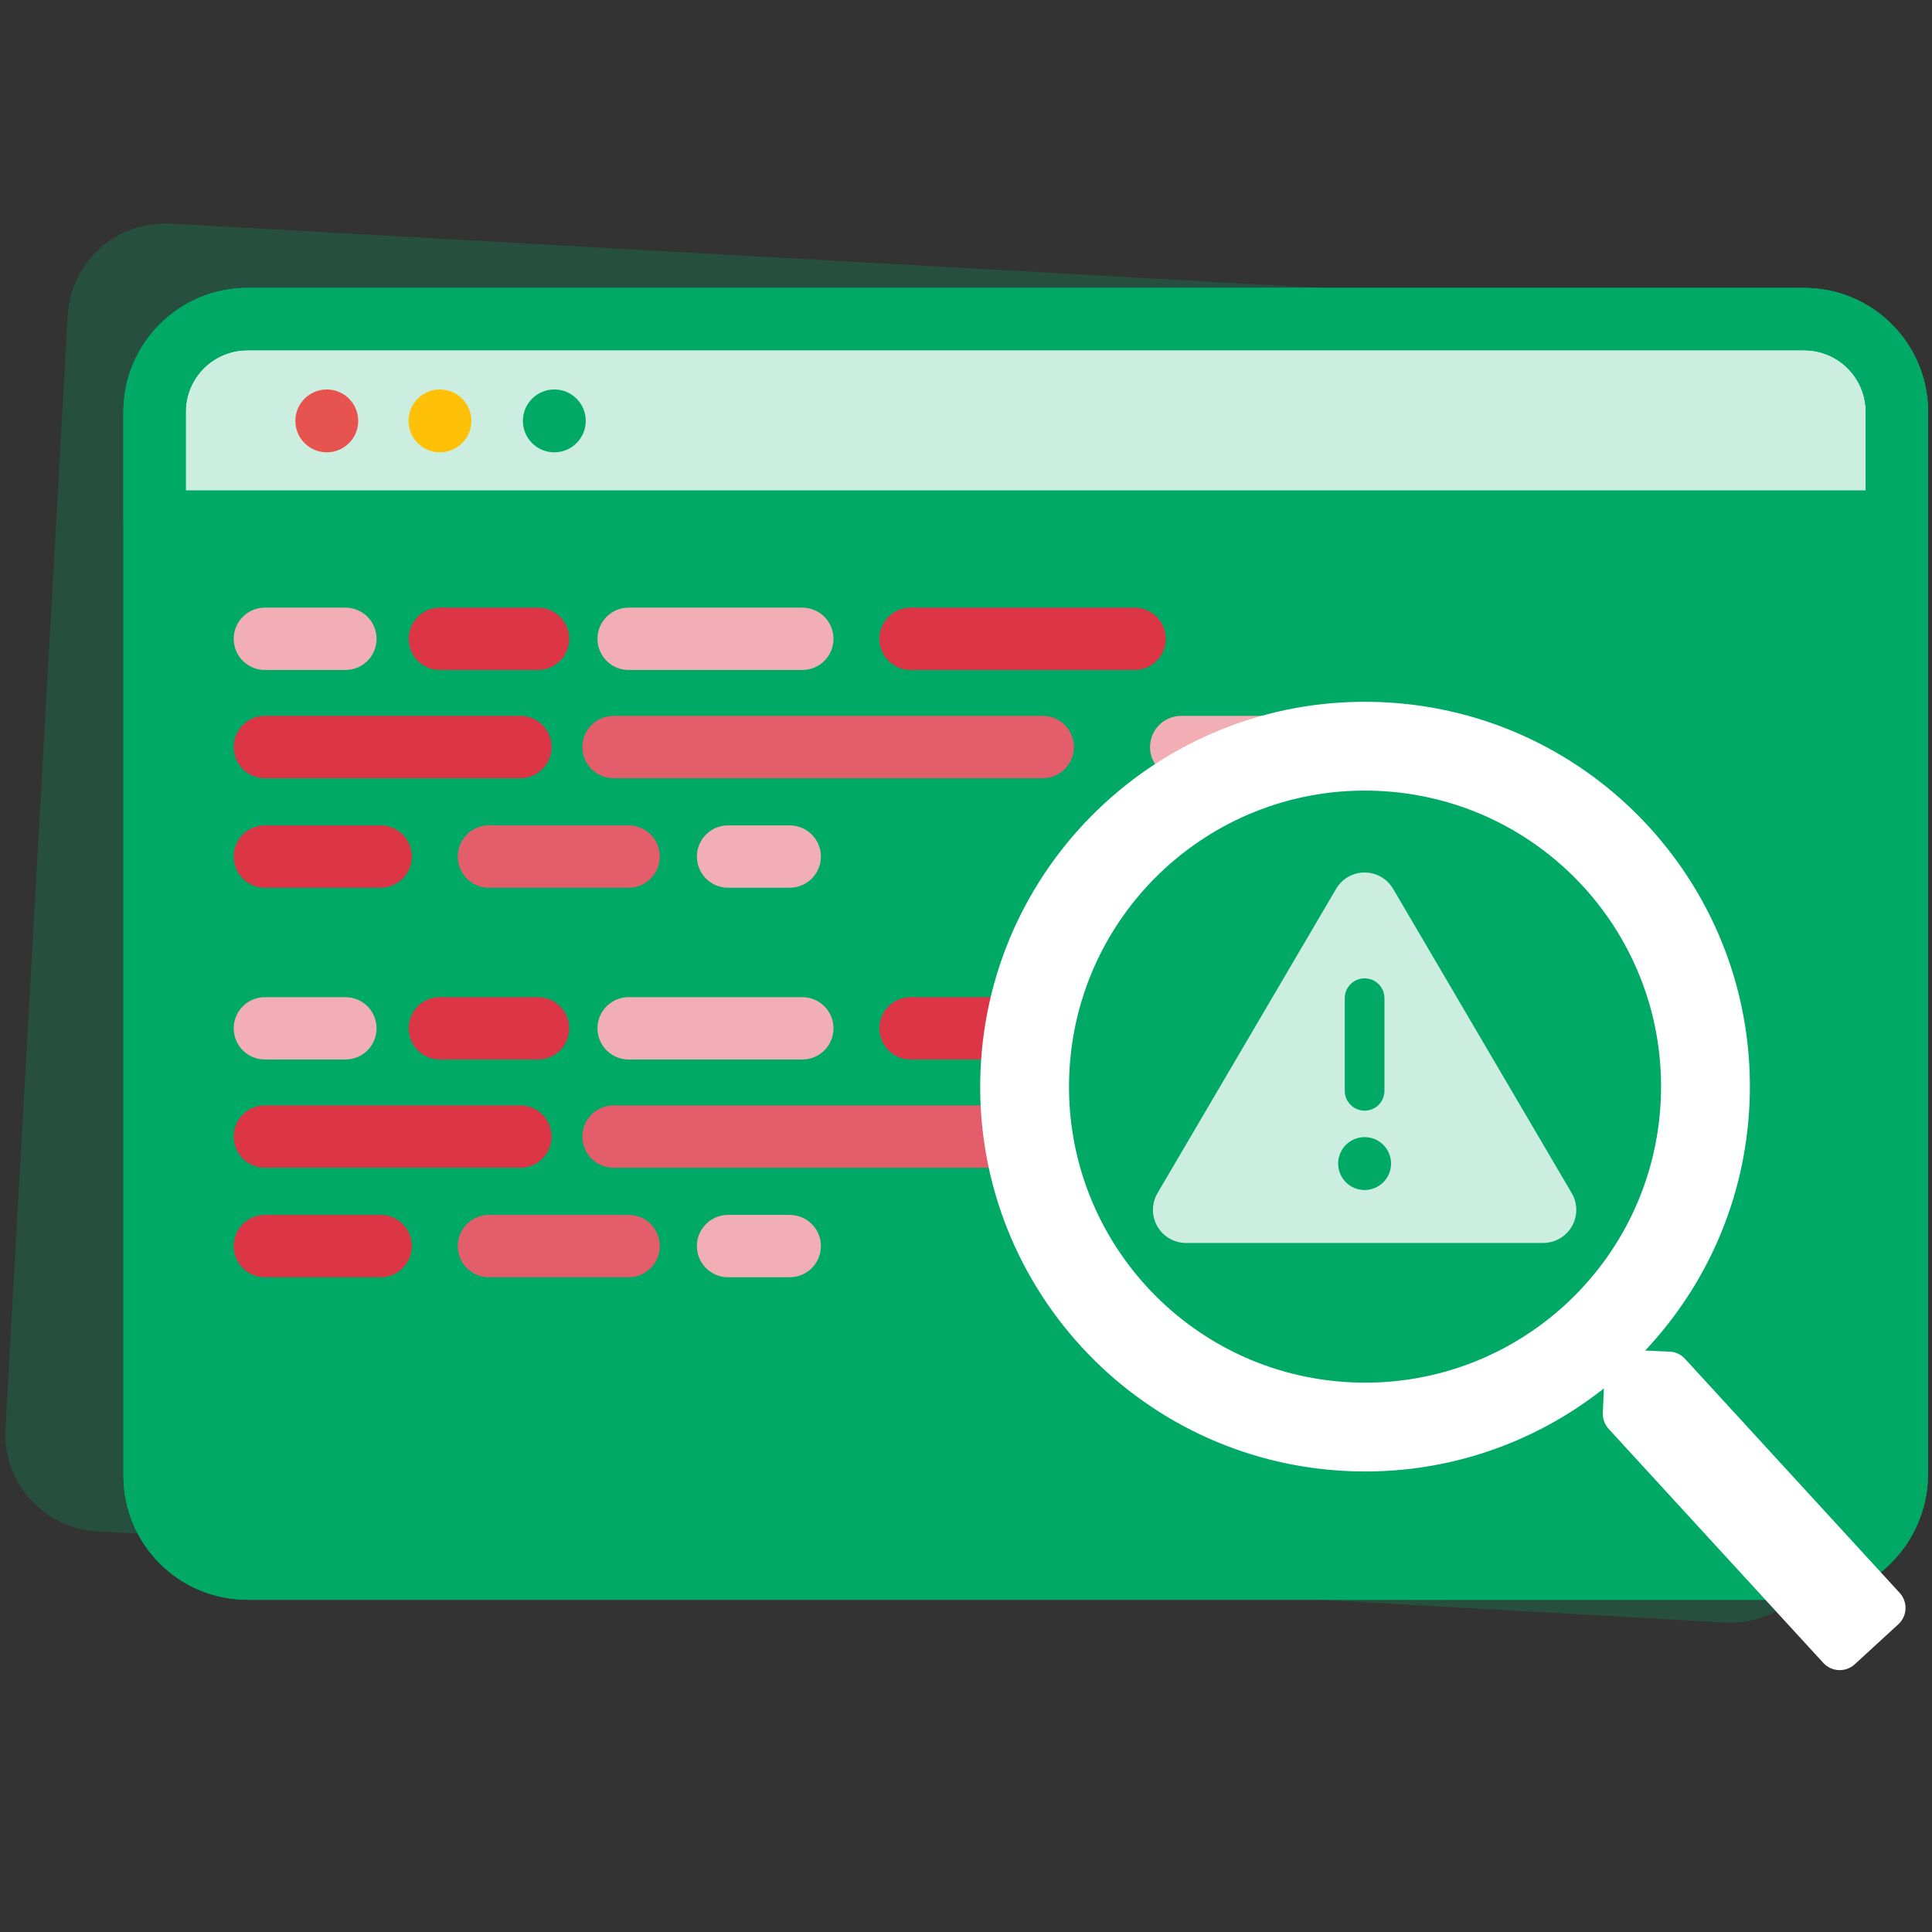
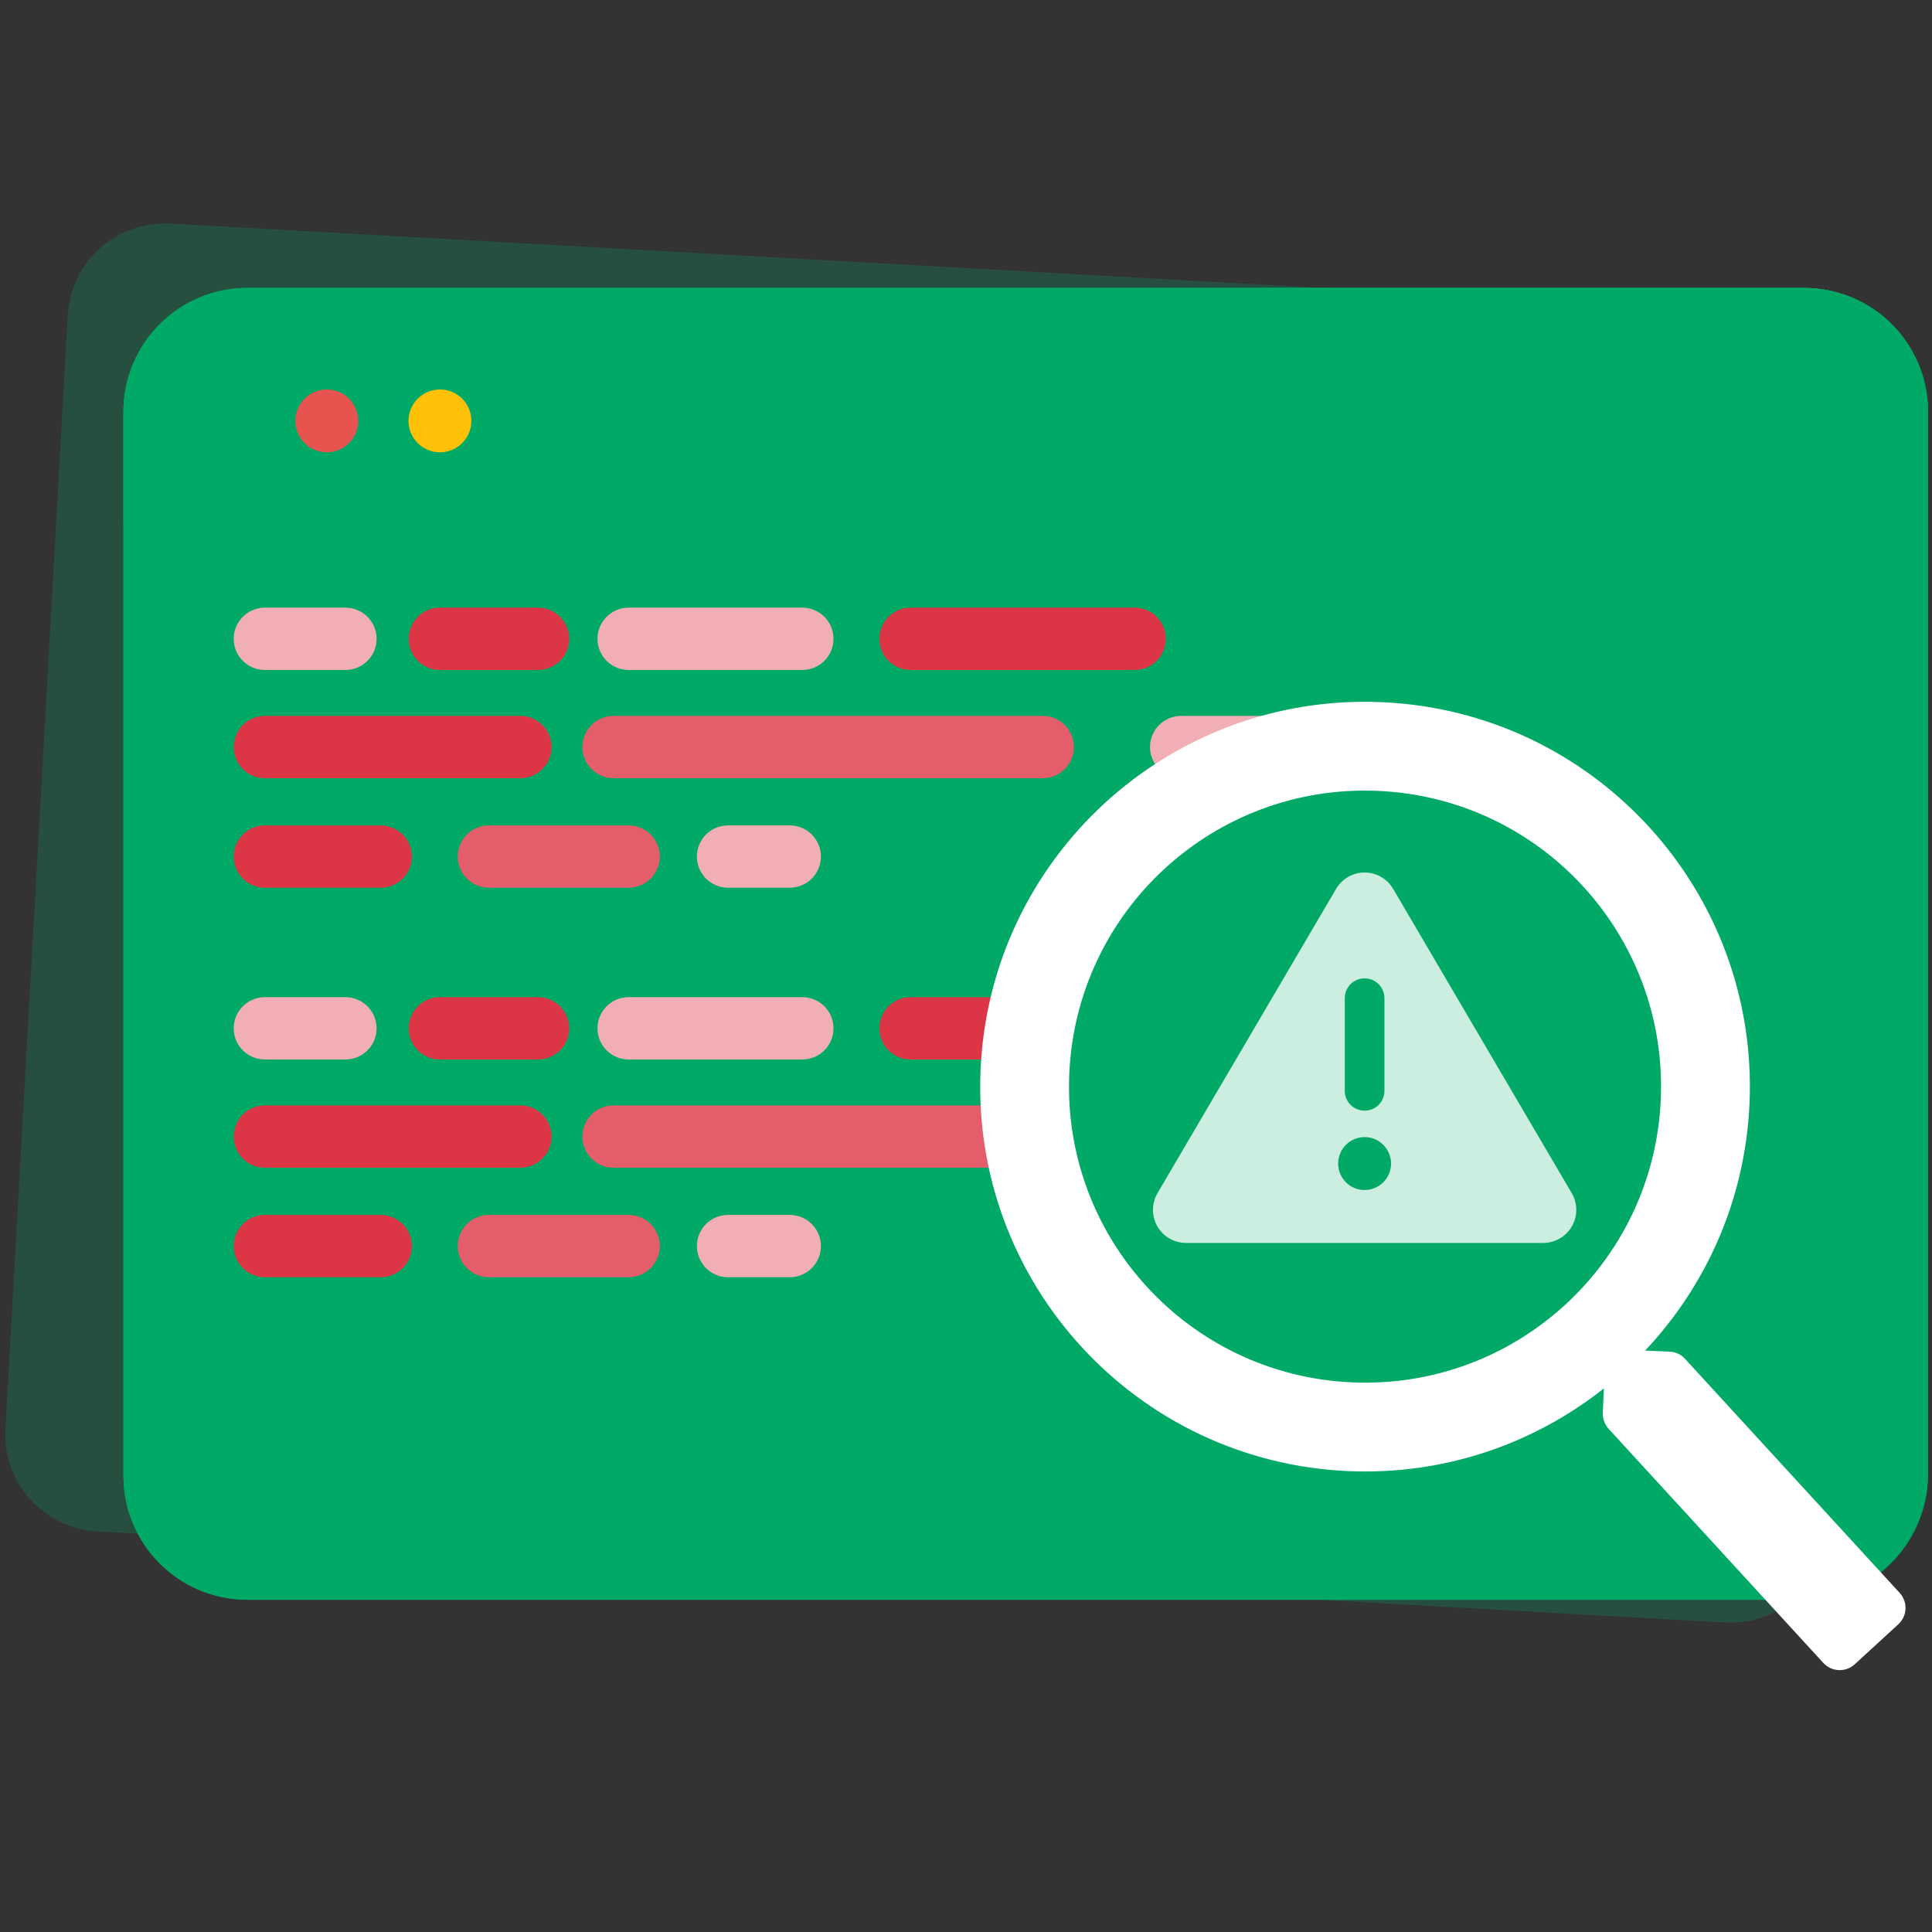
<svg xmlns="http://www.w3.org/2000/svg" width="124" height="124" viewBox="0 0 124 124" fill="none">
  <rect x="0" y="0" width="124" height="124" fill="#333333" stroke="none" />
  <path d="M110.709 104.134L6.249 98.289C2.787 98.096 0.156 95.153 0.35 91.691L4.347 20.249C4.54 16.787 7.483 14.156 10.945 14.35L115.49 20.199C118.952 20.393 121.583 23.335 121.389 26.798L117.392 98.239C117.114 101.697 114.171 104.327 110.709 104.134Z" fill="#00AA66" fill-opacity="0.24" />
  <path d="M115.699 100.68H15.891C12.583 100.68 9.92 98.017 9.92 94.709V26.449C9.92 23.141 12.583 20.479 15.891 20.479H115.779C119.087 20.479 121.75 23.141 121.75 26.449V94.709C121.669 98.017 119.007 100.68 115.699 100.68Z" fill="#00AA66" />
-   <path d="M121.669 33.469H9.92V26.449C9.92 23.141 12.583 20.479 15.891 20.479H115.779C119.087 20.479 121.75 23.141 121.75 26.449V33.469H121.669Z" fill="white" fill-opacity="0.8" />
  <path d="M115.699 100.68H15.891C12.583 100.68 9.92 98.017 9.92 94.709V26.449C9.92 23.141 12.583 20.479 15.891 20.479H115.779C119.087 20.479 121.75 23.141 121.75 26.449V94.709C121.669 98.017 119.007 100.68 115.699 100.68Z" stroke="#00AA66" stroke-width="3.995" stroke-miterlimit="10" stroke-linecap="round" stroke-linejoin="round" />
  <path d="M115.699 100.68H15.891C12.583 100.68 9.92 98.017 9.92 94.709V26.449C9.92 23.141 12.583 20.479 15.891 20.479H115.779C119.087 20.479 121.75 23.141 121.75 26.449V94.709C121.669 98.017 119.007 100.68 115.699 100.68Z" stroke="#00AA66" stroke-width="3.995" stroke-miterlimit="10" stroke-linecap="round" stroke-linejoin="round" />
  <path d="M121.669 33.469H9.92V26.449C9.92 23.141 12.583 20.479 15.891 20.479H115.779C119.087 20.479 121.75 23.141 121.75 26.449V33.469H121.669Z" stroke="#00AA66" stroke-width="3.995" stroke-miterlimit="10" stroke-linecap="round" stroke-linejoin="round" />
  <g clip-path="url(#clip0_594_6844)">
    <path d="M20.974 29.031C22.088 29.031 22.991 28.128 22.991 27.014C22.991 25.9 22.088 24.997 20.974 24.997C19.86 24.997 18.957 25.9 18.957 27.014C18.957 28.128 19.86 29.031 20.974 29.031Z" fill="#E7534E" />
    <path d="M28.236 29.031C29.35 29.031 30.253 28.128 30.253 27.014C30.253 25.9 29.35 24.997 28.236 24.997C27.122 24.997 26.219 25.9 26.219 27.014C26.219 28.128 27.122 29.031 28.236 29.031Z" fill="#FFC107" />
-     <path d="M35.578 29.031C36.692 29.031 37.595 28.128 37.595 27.014C37.595 25.9 36.692 24.997 35.578 24.997C34.464 24.997 33.561 25.9 33.561 27.014C33.561 28.128 34.464 29.031 35.578 29.031Z" fill="#00AA66" />
+     <path d="M35.578 29.031C36.692 29.031 37.595 28.128 37.595 27.014C37.595 25.9 36.692 24.997 35.578 24.997C34.464 24.997 33.561 25.9 33.561 27.014C33.561 28.128 34.464 29.031 35.578 29.031" fill="#00AA66" />
  </g>
  <path d="M46.728 54.976H50.687" stroke="#F1AEB5" stroke-width="4" stroke-miterlimit="10" stroke-linecap="round" stroke-linejoin="round" />
  <path d="M31.38 54.976H40.346" stroke="#E35D6A" stroke-width="4" stroke-miterlimit="10" stroke-linecap="round" stroke-linejoin="round" />
  <path d="M17 54.976H24.432" stroke="#DC3545" stroke-width="4" stroke-miterlimit="10" stroke-linecap="round" stroke-linejoin="round" />
  <path d="M75.811 47.947H82.839" stroke="#F1AEB5" stroke-width="4" stroke-miterlimit="10" stroke-linecap="round" stroke-linejoin="round" />
  <path d="M39.377 47.947H66.924" stroke="#E35D6A" stroke-width="4" stroke-miterlimit="10" stroke-linecap="round" stroke-linejoin="round" />
  <path d="M17 47.947H33.399" stroke="#DC3545" stroke-width="4" stroke-miterlimit="10" stroke-linecap="round" stroke-linejoin="round" />
  <path d="M58.442 41H72.822" stroke="#DC3545" stroke-width="4" stroke-miterlimit="10" stroke-linecap="round" stroke-linejoin="round" />
  <path d="M40.347 41H51.495" stroke="#F1AEB5" stroke-width="4" stroke-miterlimit="10" stroke-linecap="round" stroke-linejoin="round" />
  <path d="M28.229 41H34.53" stroke="#DC3545" stroke-width="4" stroke-miterlimit="10" stroke-linecap="round" stroke-linejoin="round" />
  <path d="M17 41H22.17" stroke="#F1AEB5" stroke-width="4" stroke-miterlimit="10" stroke-linecap="round" stroke-linejoin="round" />
  <path d="M46.728 79.976H50.687" stroke="#F1AEB5" stroke-width="4" stroke-miterlimit="10" stroke-linecap="round" stroke-linejoin="round" />
  <path d="M31.38 79.976H40.346" stroke="#E35D6A" stroke-width="4" stroke-miterlimit="10" stroke-linecap="round" stroke-linejoin="round" />
  <path d="M17 79.976H24.432" stroke="#DC3545" stroke-width="4" stroke-miterlimit="10" stroke-linecap="round" stroke-linejoin="round" />
  <path d="M75.811 72.947H82.839" stroke="#F1AEB5" stroke-width="4" stroke-miterlimit="10" stroke-linecap="round" stroke-linejoin="round" />
  <path d="M39.377 72.947H66.924" stroke="#E35D6A" stroke-width="4" stroke-miterlimit="10" stroke-linecap="round" stroke-linejoin="round" />
  <path d="M17 72.947H33.399" stroke="#DC3545" stroke-width="4" stroke-miterlimit="10" stroke-linecap="round" stroke-linejoin="round" />
  <path d="M58.442 66H72.822" stroke="#DC3545" stroke-width="4" stroke-miterlimit="10" stroke-linecap="round" stroke-linejoin="round" />
  <path d="M40.347 66H51.495" stroke="#F1AEB5" stroke-width="4" stroke-miterlimit="10" stroke-linecap="round" stroke-linejoin="round" />
  <path d="M28.229 66H34.53" stroke="#DC3545" stroke-width="4" stroke-miterlimit="10" stroke-linecap="round" stroke-linejoin="round" />
  <path d="M17 66H22.17" stroke="#F1AEB5" stroke-width="4" stroke-miterlimit="10" stroke-linecap="round" stroke-linejoin="round" />
  <circle cx="87.413" cy="69.68" r="22.4" transform="rotate(2.472 87.413 69.68)" fill="#00AA66" />
  <path d="M121.925 102.234L108.145 87.21C107.884 86.925 107.534 86.767 107.154 86.751L105.588 86.683C109.512 82.514 112.022 76.977 112.288 70.808C112.877 57.176 102.308 45.654 88.677 45.066C75.045 44.477 63.523 55.045 62.934 68.677C62.346 82.308 72.914 93.83 86.546 94.419C92.715 94.685 98.448 92.663 102.94 89.113L102.872 90.679C102.856 91.058 102.995 91.421 103.244 91.705L117.025 106.73C117.558 107.311 118.46 107.35 119.041 106.817L121.838 104.251C122.42 103.718 122.459 102.816 121.925 102.234ZM86.792 88.724C76.304 88.272 68.176 79.41 68.629 68.923C69.082 58.435 77.943 50.307 88.431 50.76C98.918 51.213 107.046 60.074 106.593 70.562C106.14 81.049 97.279 89.177 86.792 88.724Z" fill="white" />
  <path d="M87.584 56C88.337 56 89.032 56.398 89.415 57.051L100.877 76.58C101.265 77.238 101.265 78.05 100.888 78.708C100.511 79.366 99.805 79.775 99.046 79.775H76.121C75.362 79.775 74.656 79.366 74.279 78.708C73.903 78.05 73.908 77.233 74.29 76.58L85.753 57.051C86.135 56.398 86.83 56 87.584 56ZM87.584 62.793C86.878 62.793 86.31 63.361 86.31 64.067V70.01C86.31 70.716 86.878 71.284 87.584 71.284C88.29 71.284 88.857 70.716 88.857 70.01V64.067C88.857 63.361 88.29 62.793 87.584 62.793ZM89.282 74.68C89.282 74.23 89.103 73.798 88.784 73.479C88.466 73.161 88.034 72.982 87.584 72.982C87.133 72.982 86.701 73.161 86.383 73.479C86.064 73.798 85.885 74.23 85.885 74.68C85.885 75.131 86.064 75.562 86.383 75.881C86.701 76.2 87.133 76.378 87.584 76.378C88.034 76.378 88.466 76.2 88.784 75.881C89.103 75.562 89.282 75.131 89.282 74.68Z" fill="#CCEEE0" />
  <defs>
    <clipPath id="clip0_594_6844">
      <rect width="102.57" height="88.065" fill="white" transform="translate(18.39 24.536)" />
    </clipPath>
  </defs>
</svg>